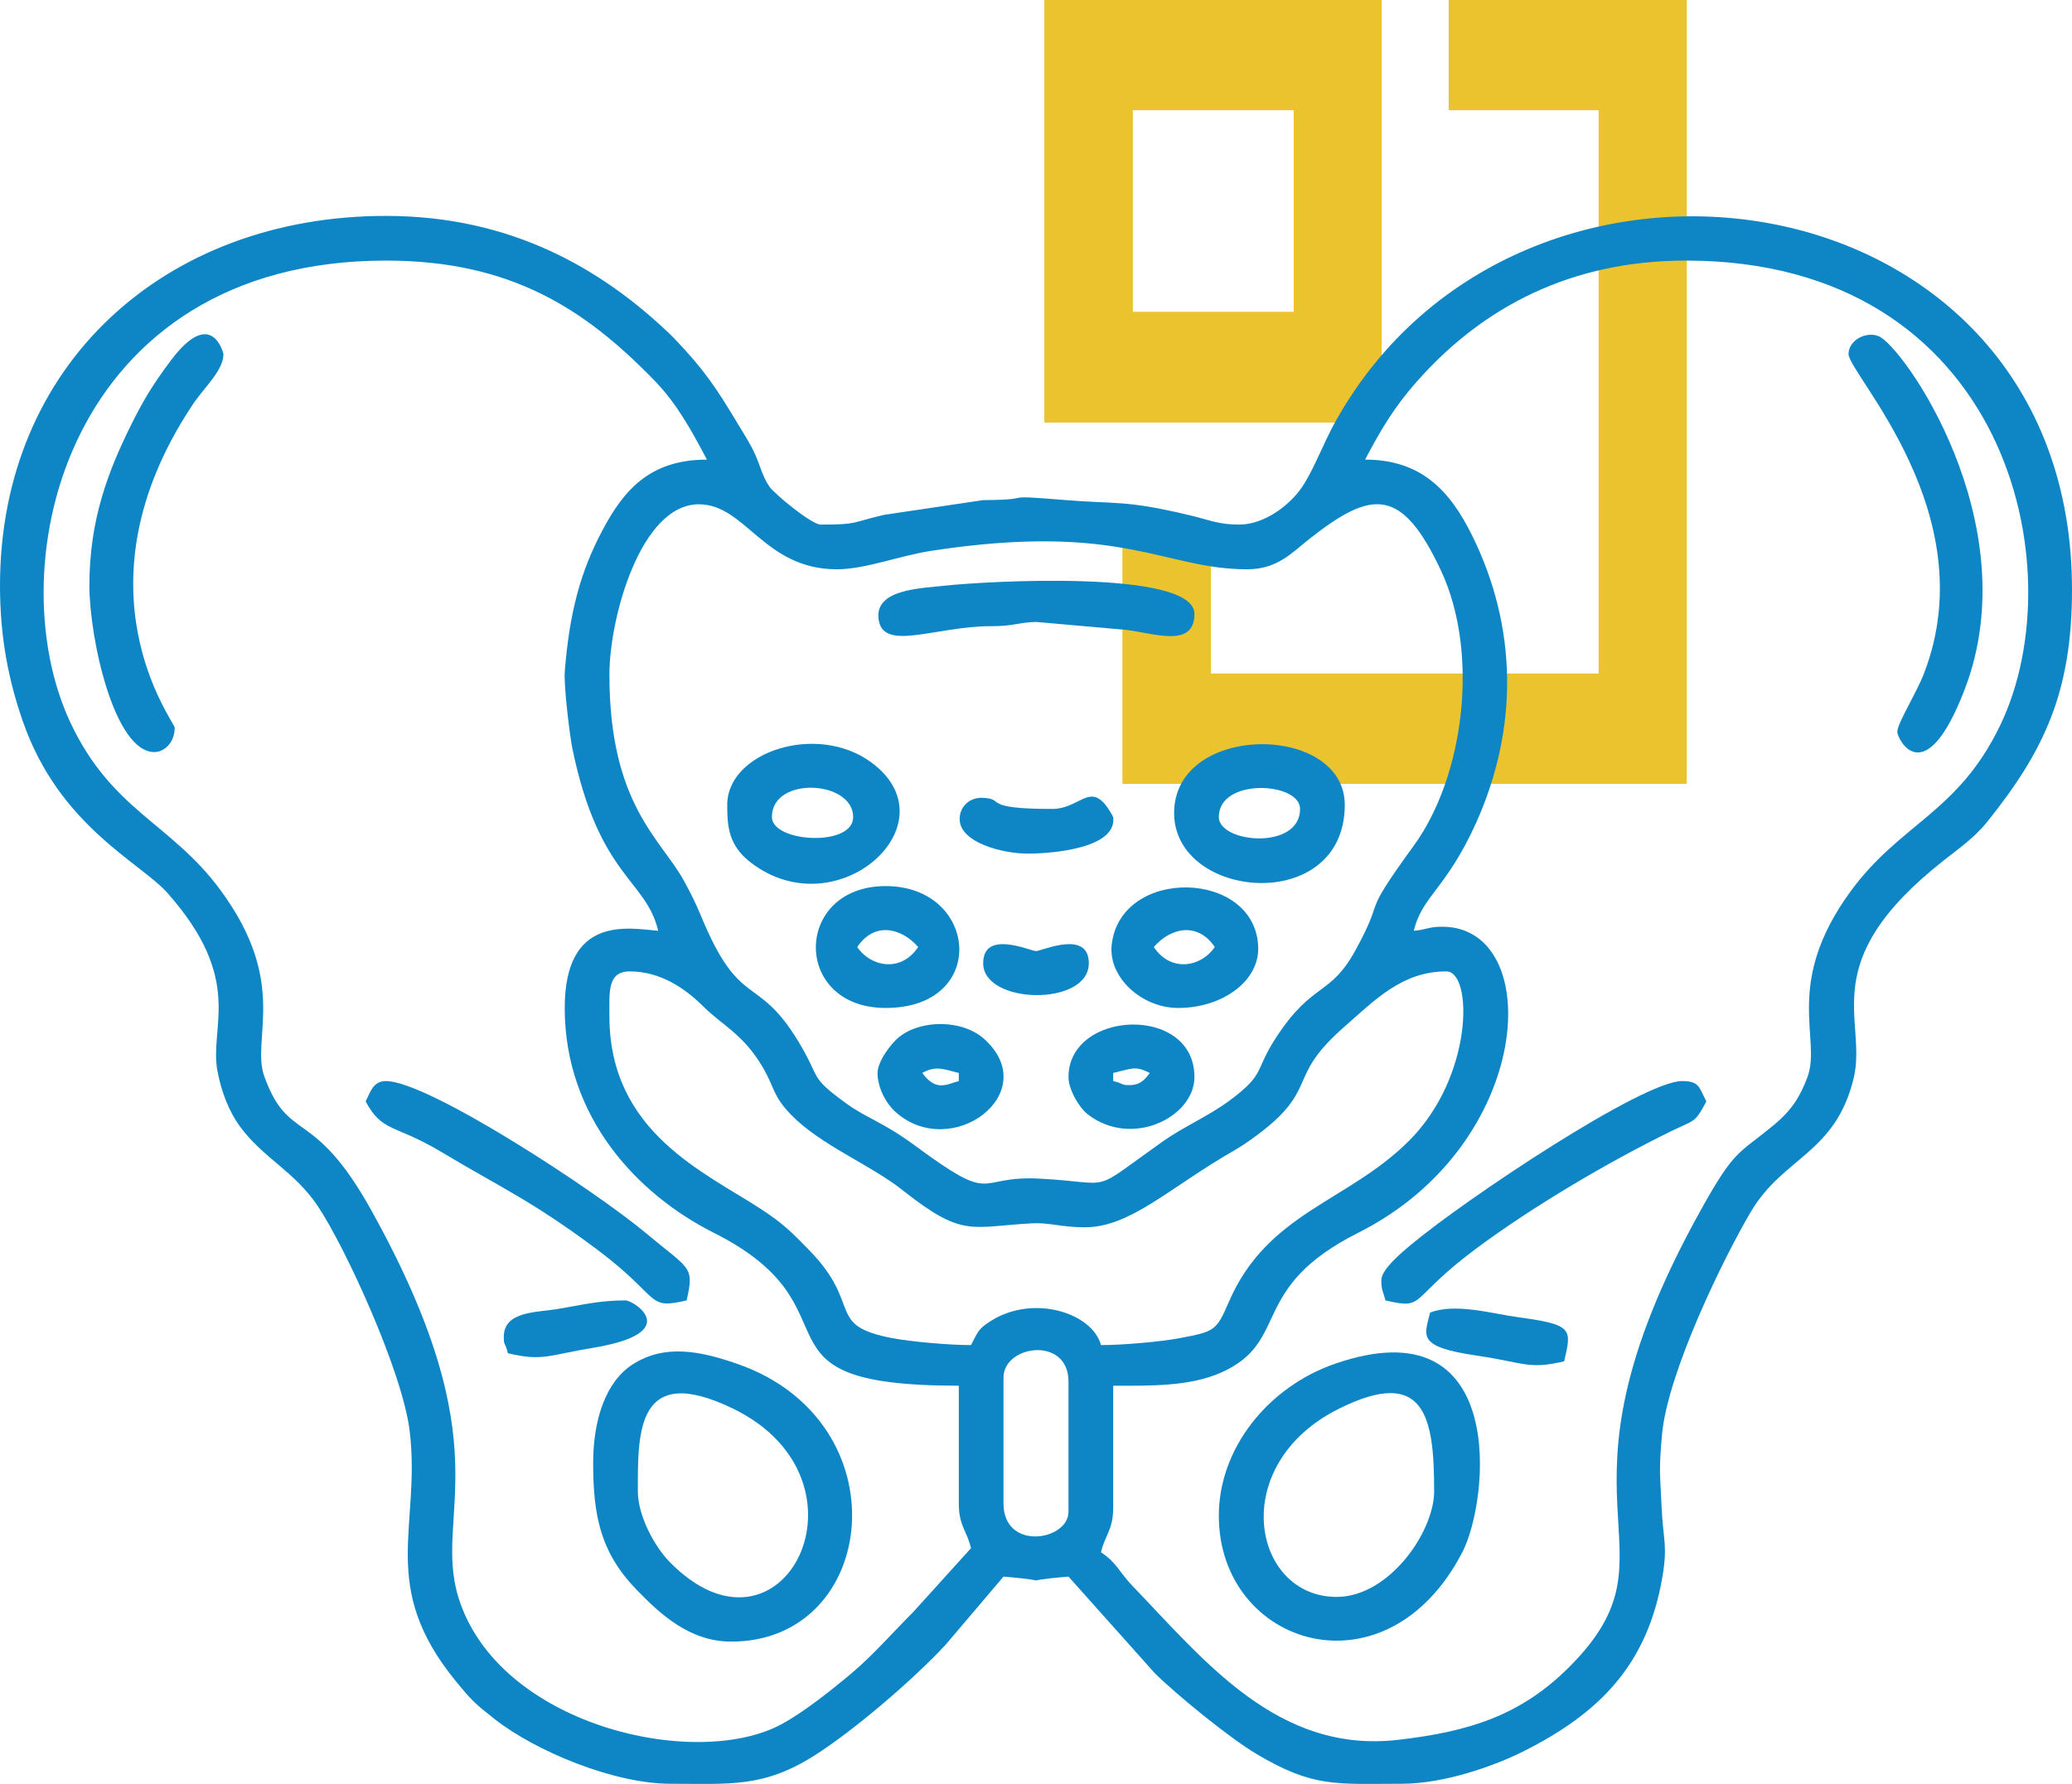
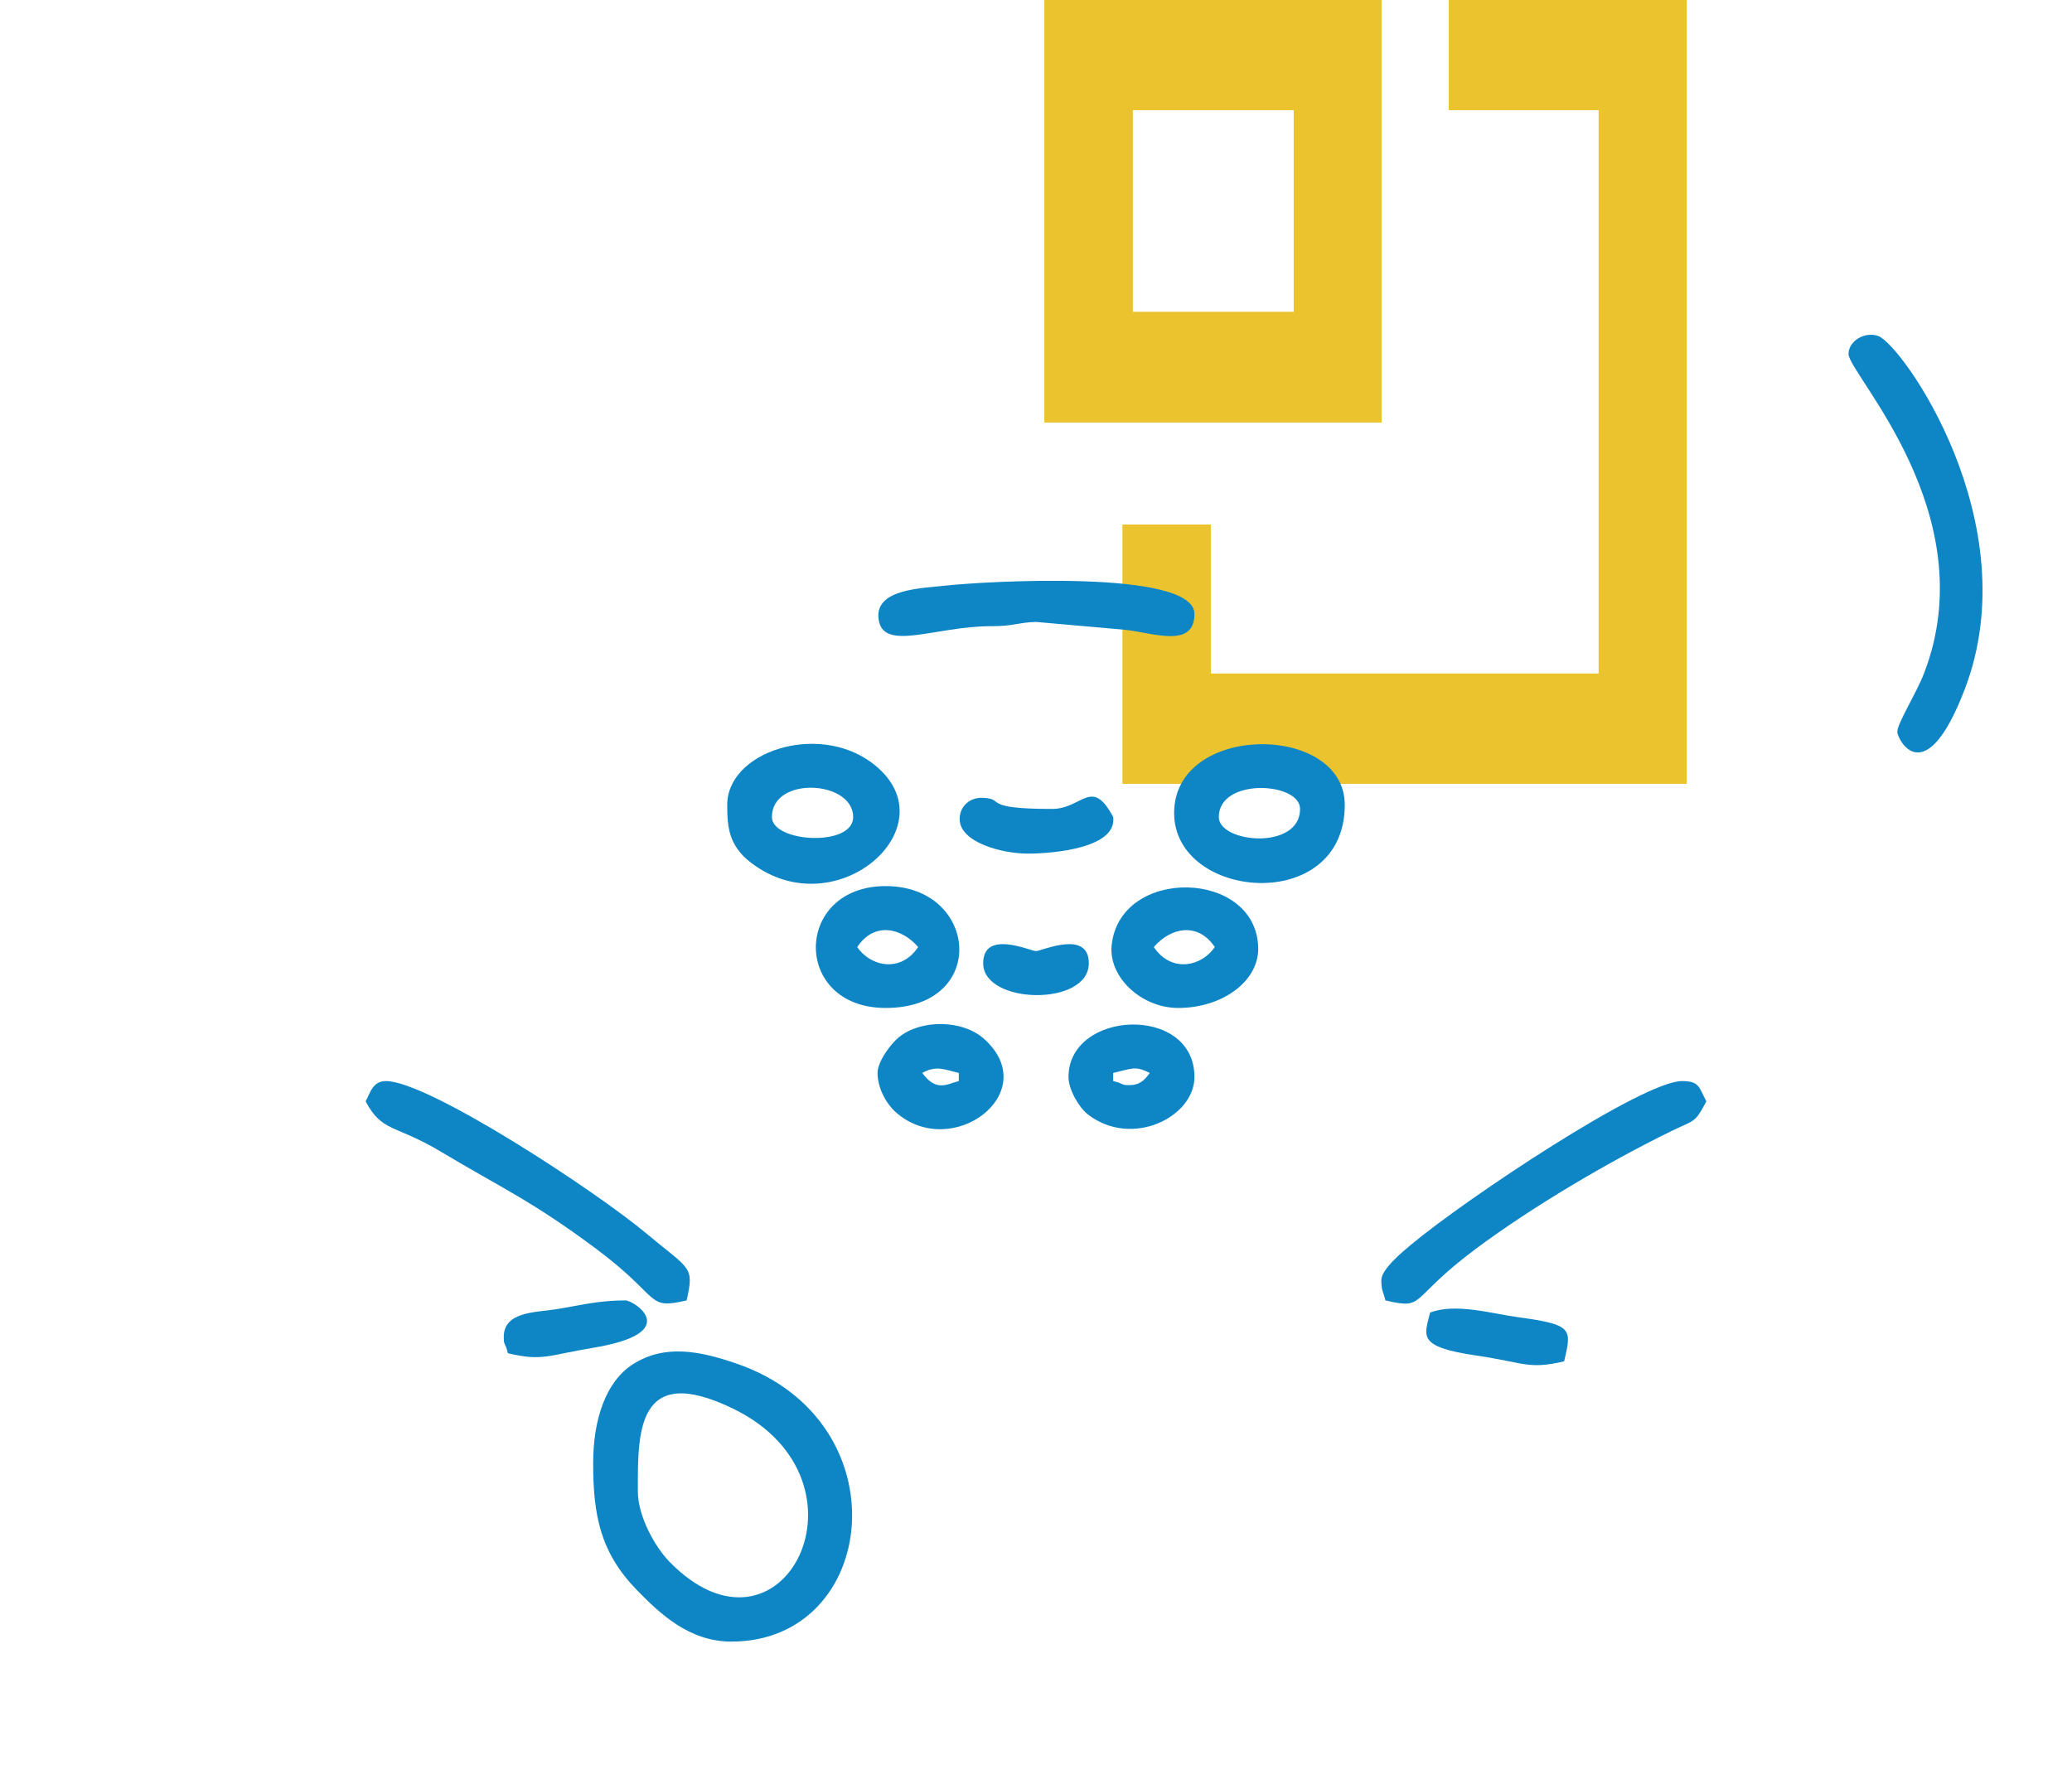
<svg xmlns="http://www.w3.org/2000/svg" xml:space="preserve" width="134.956mm" height="116.22mm" version="1.1" style="shape-rendering:geometricPrecision; text-rendering:geometricPrecision; image-rendering:optimizeQuality; fill-rule:evenodd; clip-rule:evenodd" viewBox="0 0 299766 258149">
  <defs>
    <style type="text/css">
   
    .fil1 {fill:#0E86C6}
    .fil0 {fill:#EBC32E;fill-rule:nonzero}
   
  </style>
  </defs>
  <g id="Capa_x0020_1">
    <polygon class="fil0" points="244016,0 244016,113417 162433,113417 162433,75936 175155,75936 175155,97475 231293,97475 231293,15941 209607,15941 209607,0 " />
    <path class="fil0" d="M187171 45162l0 -29221 -23322 0 0 29221 23322 0zm12713 -45162l0 61104 -48758 0 0 -61104 48758 0z" />
    <polygon class="fil0" points="244016,0 244016,113417 162433,113417 162433,75936 175155,75936 175155,97475 231293,97475 231293,15941 209607,15941 209607,0 " />
    <path class="fil0" d="M187171 45162l0 -29221 -23322 0 0 29221 23322 0zm12713 -45162l0 61104 -48758 0 0 -61104 48758 0z" />
    <polygon class="fil0" points="244016,0 244016,113417 162433,113417 162433,75936 175155,75936 175155,97475 231293,97475 231293,15941 209607,15941 209607,0 " />
    <path class="fil0" d="M187171 45162l0 -29221 -23322 0 0 29221 23322 0zm12713 -45162l0 61104 -48758 0 0 -61104 48758 0z" />
    <g id="_2332307142032">
-       <path class="fil1" d="M145181 217567l0 -18221c0,-4735 9404,-6048 9404,588l0 18809c0,4230 -9404,5742 -9404,-1176zm-57015 -70533c0,-3420 -325,-6465 2939,-6465 4438,0 8013,2440 10725,5145 2593,2589 5691,3946 8444,8601 1883,3183 1458,4202 4173,6995 4316,4440 11384,7161 16127,10911 8795,6955 9774,5278 18771,4802 2451,-130 4263,576 7591,576 6661,0 12209,-5741 21731,-11185 1877,-1074 4771,-3228 6359,-4809 4813,-4787 2104,-6549 9386,-12950 4566,-4015 8484,-8086 14836,-8086 3856,0 3960,15192 -5430,24546 -8905,8869 -20453,10322 -26053,23320 -1794,4163 -2040,4242 -7131,5212 -2538,484 -8072,997 -11347,997 -1241,-4648 -9735,-7375 -15875,-3532 -1929,1208 -1901,1580 -2933,3532 -3275,0 -8809,-513 -11347,-997 -9757,-1859 -4256,-4715 -12004,-12682 -2553,-2624 -3779,-3877 -6968,-5964 -8243,-5393 -21994,-11171 -21994,-27967zm0 -49373c0,-8352 4553,-24687 12931,-24687 6811,0 9406,9405 19985,9405 4100,0 9069,-1978 13766,-2692 27558,-4188 33462,2692 45599,2692 4374,0 6463,-2409 9065,-4454 8965,-7045 13269,-7502 18960,4642 5603,11956 3360,29762 -3921,39786 -8049,11080 -3831,6701 -8416,15094 -3731,6828 -6173,4543 -11476,12624 -3223,4911 -1512,5284 -6721,9148 -3236,2400 -6590,3739 -9832,6038 -10768,7635 -6557,5890 -17685,5300 -9533,-505 -6132,4016 -18080,-4806 -4593,-3391 -6955,-3932 -9841,-6028 -5528,-4014 -3637,-3431 -6943,-8927 -6023,-10015 -8469,-4513 -14120,-18208 -774,-1878 -1546,-3416 -2497,-5144 -3335,-6068 -10774,-11045 -10774,-29783zm155761 -59953c46326,0 56419,44416 45467,67215 -6131,12762 -14470,14175 -21713,24133 -9700,13333 -4153,21218 -6167,26747 -1085,2978 -2429,4951 -4819,6938 -5277,4386 -5645,3408 -10606,12318 -24236,43534 -1676,48795 -19059,66167 -7003,6998 -14417,9343 -24731,10540 -17397,2021 -27989,-11393 -38468,-22284 -1918,-1993 -2219,-3305 -4544,-4861 591,-2535 1764,-3220 1764,-6466l0 -17633c5255,0 11069,152 15696,-1937 10028,-4526 3793,-12169 19768,-20201 25522,-12832 27071,-44281 12146,-44281 -2027,0 -2276,435 -4115,588 1167,-5008 4724,-6083 9027,-15660 6154,-13698 5954,-28304 -599,-41554 -3184,-6439 -7334,-10968 -15481,-10968 2355,-4452 4216,-7595 7498,-11310 9587,-10851 22396,-17491 38936,-17491zm-148707 96983c-4232,-352 -13519,-2359 -13519,11168 0,15875 10567,27003 21550,32525 22134,11129 3461,22138 35464,22138l0 17045c0,3246 1173,3931 1764,6466l-8376 9257c-2828,2828 -5874,6295 -8843,8791 -2843,2391 -6907,5650 -10204,7429 -12477,6731 -41010,141 -46727,-18334 -3779,-12212 6717,-21325 -12653,-56117 -8353,-15006 -11879,-9523 -15424,-19256 -2005,-5504 3665,-13466 -6418,-27084 -7135,-9638 -15692,-11442 -21660,-24186 -10659,-22760 -464,-66825 45665,-66825 17943,0 28707,6866 38952,17474 3186,3299 5309,7220 7482,11327 -8380,0 -12092,4564 -15091,10183 -3245,6077 -4798,12023 -5471,20432 -170,2126 730,9405 1097,11186 3828,18596 10675,18927 12412,26381zm-95220 -49961c0,7597 1267,13788 3294,19629 5277,15202 16994,20408 20957,24890 11159,12618 6003,19275 7203,25704 604,3230 1741,5947 3203,7973 3343,4632 7938,6540 11318,11605 4069,6100 12283,24079 13296,32551 1661,13908 -4623,22409 6692,36216 2346,2863 2761,3234 5658,5510 5852,4596 17202,9316 25362,9316 8559,0 13381,591 20695,-3992 5670,-3553 14438,-11054 19134,-16132l8369 -9853c8990,749 413,749 9404,0l12479 13972c3157,3121 10734,9325 14741,11708 8245,4902 11522,4297 20978,4297 6207,0 13468,-2603 17636,-4699 10934,-5499 17886,-12437 20079,-25182 799,-4643 105,-5406 -102,-10084 -220,-4962 -419,-5284 51,-10538 808,-9033 8978,-25731 12908,-32350 4668,-7859 12218,-8370 14826,-19267 2045,-8547 -5816,-16696 13110,-31559 2332,-1832 4453,-3326 6221,-5535 8193,-10237 12254,-18698 12254,-33592 0,-60625 -79853,-72359 -106576,-24288 -1661,2988 -2875,6317 -4520,8999 -1816,2962 -5690,5884 -9398,5884 -2977,0 -4372,-684 -6930,-1298 -9614,-2310 -10642,-1629 -18314,-2261 -10270,-846 -3464,-32 -11802,17l-14326 2132c-4820,1115 -3682,1410 -9169,1410 -1307,0 -6670,-4417 -7422,-5509 -976,-1417 -1332,-2990 -1986,-4479 -743,-1694 -1530,-2848 -2533,-4521 -3164,-5278 -4943,-7955 -9278,-12469l-588 -588c-9802,-9376 -22888,-17105 -41085,-17105 -31966,0 -55839,21507 -55839,53488z" />
-       <path class="fil1" d="M193378 231086c-12227,0 -15936,-19152 371,-27254 12507,-6214 13736,1382 13736,11972 0,5862 -6524,15282 -14107,15282zm-17045 -11755c0,18879 24225,26575 35242,5265 3886,-7519 6699,-35955 -18435,-27251 -9690,3355 -16807,12245 -16807,21986z" />
      <path class="fil1" d="M92281 215804c0,-8359 -289,-18778 13742,-11979 21555,10446 7149,38935 -9205,22136 -1969,-2023 -4537,-6466 -4537,-10157zm-6466 -4114c0,7578 1028,12946 6306,18381 3359,3458 7610,7481 13679,7481 21317,0 24910,-31867 826,-40207 -5420,-1877 -10482,-2862 -15084,87 -3929,2518 -5727,8059 -5727,14258z" />
      <path class="fil1" d="M267438 51227c0,2900 19796,23117 10928,46194 -1099,2862 -3875,7261 -3875,8469 0,1118 4001,8871 9748,-6122 9246,-24118 -9046,-49881 -12501,-51144 -1892,-692 -4300,662 -4300,2603z" />
-       <path class="fil1" d="M12931 84730c0,7547 3562,24099 9405,24099 1433,0 2938,-1364 2938,-3527 0,-825 -15106,-20161 2610,-46763 1650,-2477 4444,-4913 4444,-7312 0,-13 -1661,-7100 -7729,1088 -2351,3173 -3711,5304 -5595,9099 -3295,6632 -6073,13697 -6073,23316z" />
+       <path class="fil1" d="M12931 84730z" />
      <path class="fil1" d="M52900 159378c2390,4517 4211,3285 10920,7301 8949,5357 13045,7045 22417,14025 9575,7131 7131,8865 13097,7475 1171,-5027 400,-4461 -5696,-9587 -7497,-6304 -31717,-22153 -37799,-22153 -1915,0 -2267,1668 -2939,2939z" />
      <path class="fil1" d="M199844 185240c0,1587 280,1620 588,2939 5935,1382 3184,-93 13097,-7475 8111,-6041 19000,-12488 28246,-17013 3444,-1686 3385,-1090 5091,-4313 -1066,-2014 -968,-2939 -3527,-2939 -5697,0 -31278,17053 -39207,23684 -1168,976 -4288,3533 -4288,5117z" />
      <path class="fil1" d="M111677 118233c0,-5982 11756,-5325 11756,0 0,4383 -11756,3683 -11756,0zm-6465 -1763c0,3152 192,5870 3409,8347 12502,9628 29433,-5665 17433,-14495 -7873,-5792 -20842,-1515 -20842,6148z" />
      <path class="fil1" d="M176333 118233c0,-5739 11755,-5076 11755,-1175 0,6040 -11755,4944 -11755,1175zm-6466 -588c0,12632 24687,14781 24687,-1175 0,-11852 -24687,-11939 -24687,1175z" />
      <path class="fil1" d="M172806 88844c0,-6536 -30572,-4694 -35856,-4116 -3732,409 -10189,510 -9864,4643 405,5148 8157,1220 16338,1243 3290,9 3909,-554 6475,-616l12966 1147c4012,462 9941,2719 9941,-2301z" />
      <path class="fil1" d="M124021 137042c2484,-3710 6393,-2788 8816,0 -2555,3816 -6944,2796 -8816,0zm4114 8817c14968,0 13415,-17634 0,-17634 -13363,0 -13571,17634 0,17634z" />
      <path class="fil1" d="M166929 137042c2540,-2923 6421,-3577 8816,0 -1872,2796 -6261,3816 -8816,0zm3526 8817c6405,0 11699,-3880 11576,-8742 -286,-11310 -19931,-11750 -21195,-412 -525,4711 4322,9154 9619,9154z" />
      <path class="fil1" d="M163402 157026c-1347,0 -684,-199 -2351,-587l0 -1176c2836,-661 3164,-1054 5290,0 -679,927 -1364,1763 -2939,1763zm-8817 -1175c0,1850 1555,4457 2808,5421 6369,4905 15413,375 15413,-5421 0,-10535 -18221,-9710 -18221,0z" />
      <path class="fil1" d="M133425 155263c2038,-1145 3254,-474 5290,0l0 1176c-1647,394 -3220,1649 -5290,-1176zm-6465 0c0,2212 1286,4472 2590,5639 8078,7236 21444,-2736 12874,-10524 -3153,-2865 -9198,-2885 -12395,-274 -1098,897 -3069,3465 -3069,5159z" />
      <path class="fil1" d="M148707 123523c3671,0 12926,-798 12344,-5290 -3107,-5871 -4478,-1175 -8817,-1175 -10558,0 -6589,-1468 -10094,-1610 -1884,-76 -3426,1330 -3291,3291 219,3170 6067,4784 9858,4784z" />
      <path class="fil1" d="M206897 189942c-816,3411 -1967,4941 6712,6219 7063,1041 7492,2044 12685,834 1088,-4671 1326,-5303 -6563,-6368 -3827,-517 -9153,-2114 -12834,-685z" />
      <path class="fil1" d="M72884 193469c0,1346 200,683 588,2351 5063,1212 5882,273 12177,-754 13520,-2205 5974,-6887 4869,-6887 -3921,0 -6398,680 -9910,1257 -3028,498 -7724,295 -7724,4033z" />
      <path class="fil1" d="M142242 139393c0,5988 15282,6297 15282,0 0,-4941 -6833,-1763 -7641,-1763 -808,0 -7641,-3178 -7641,1763z" />
    </g>
  </g>
</svg>